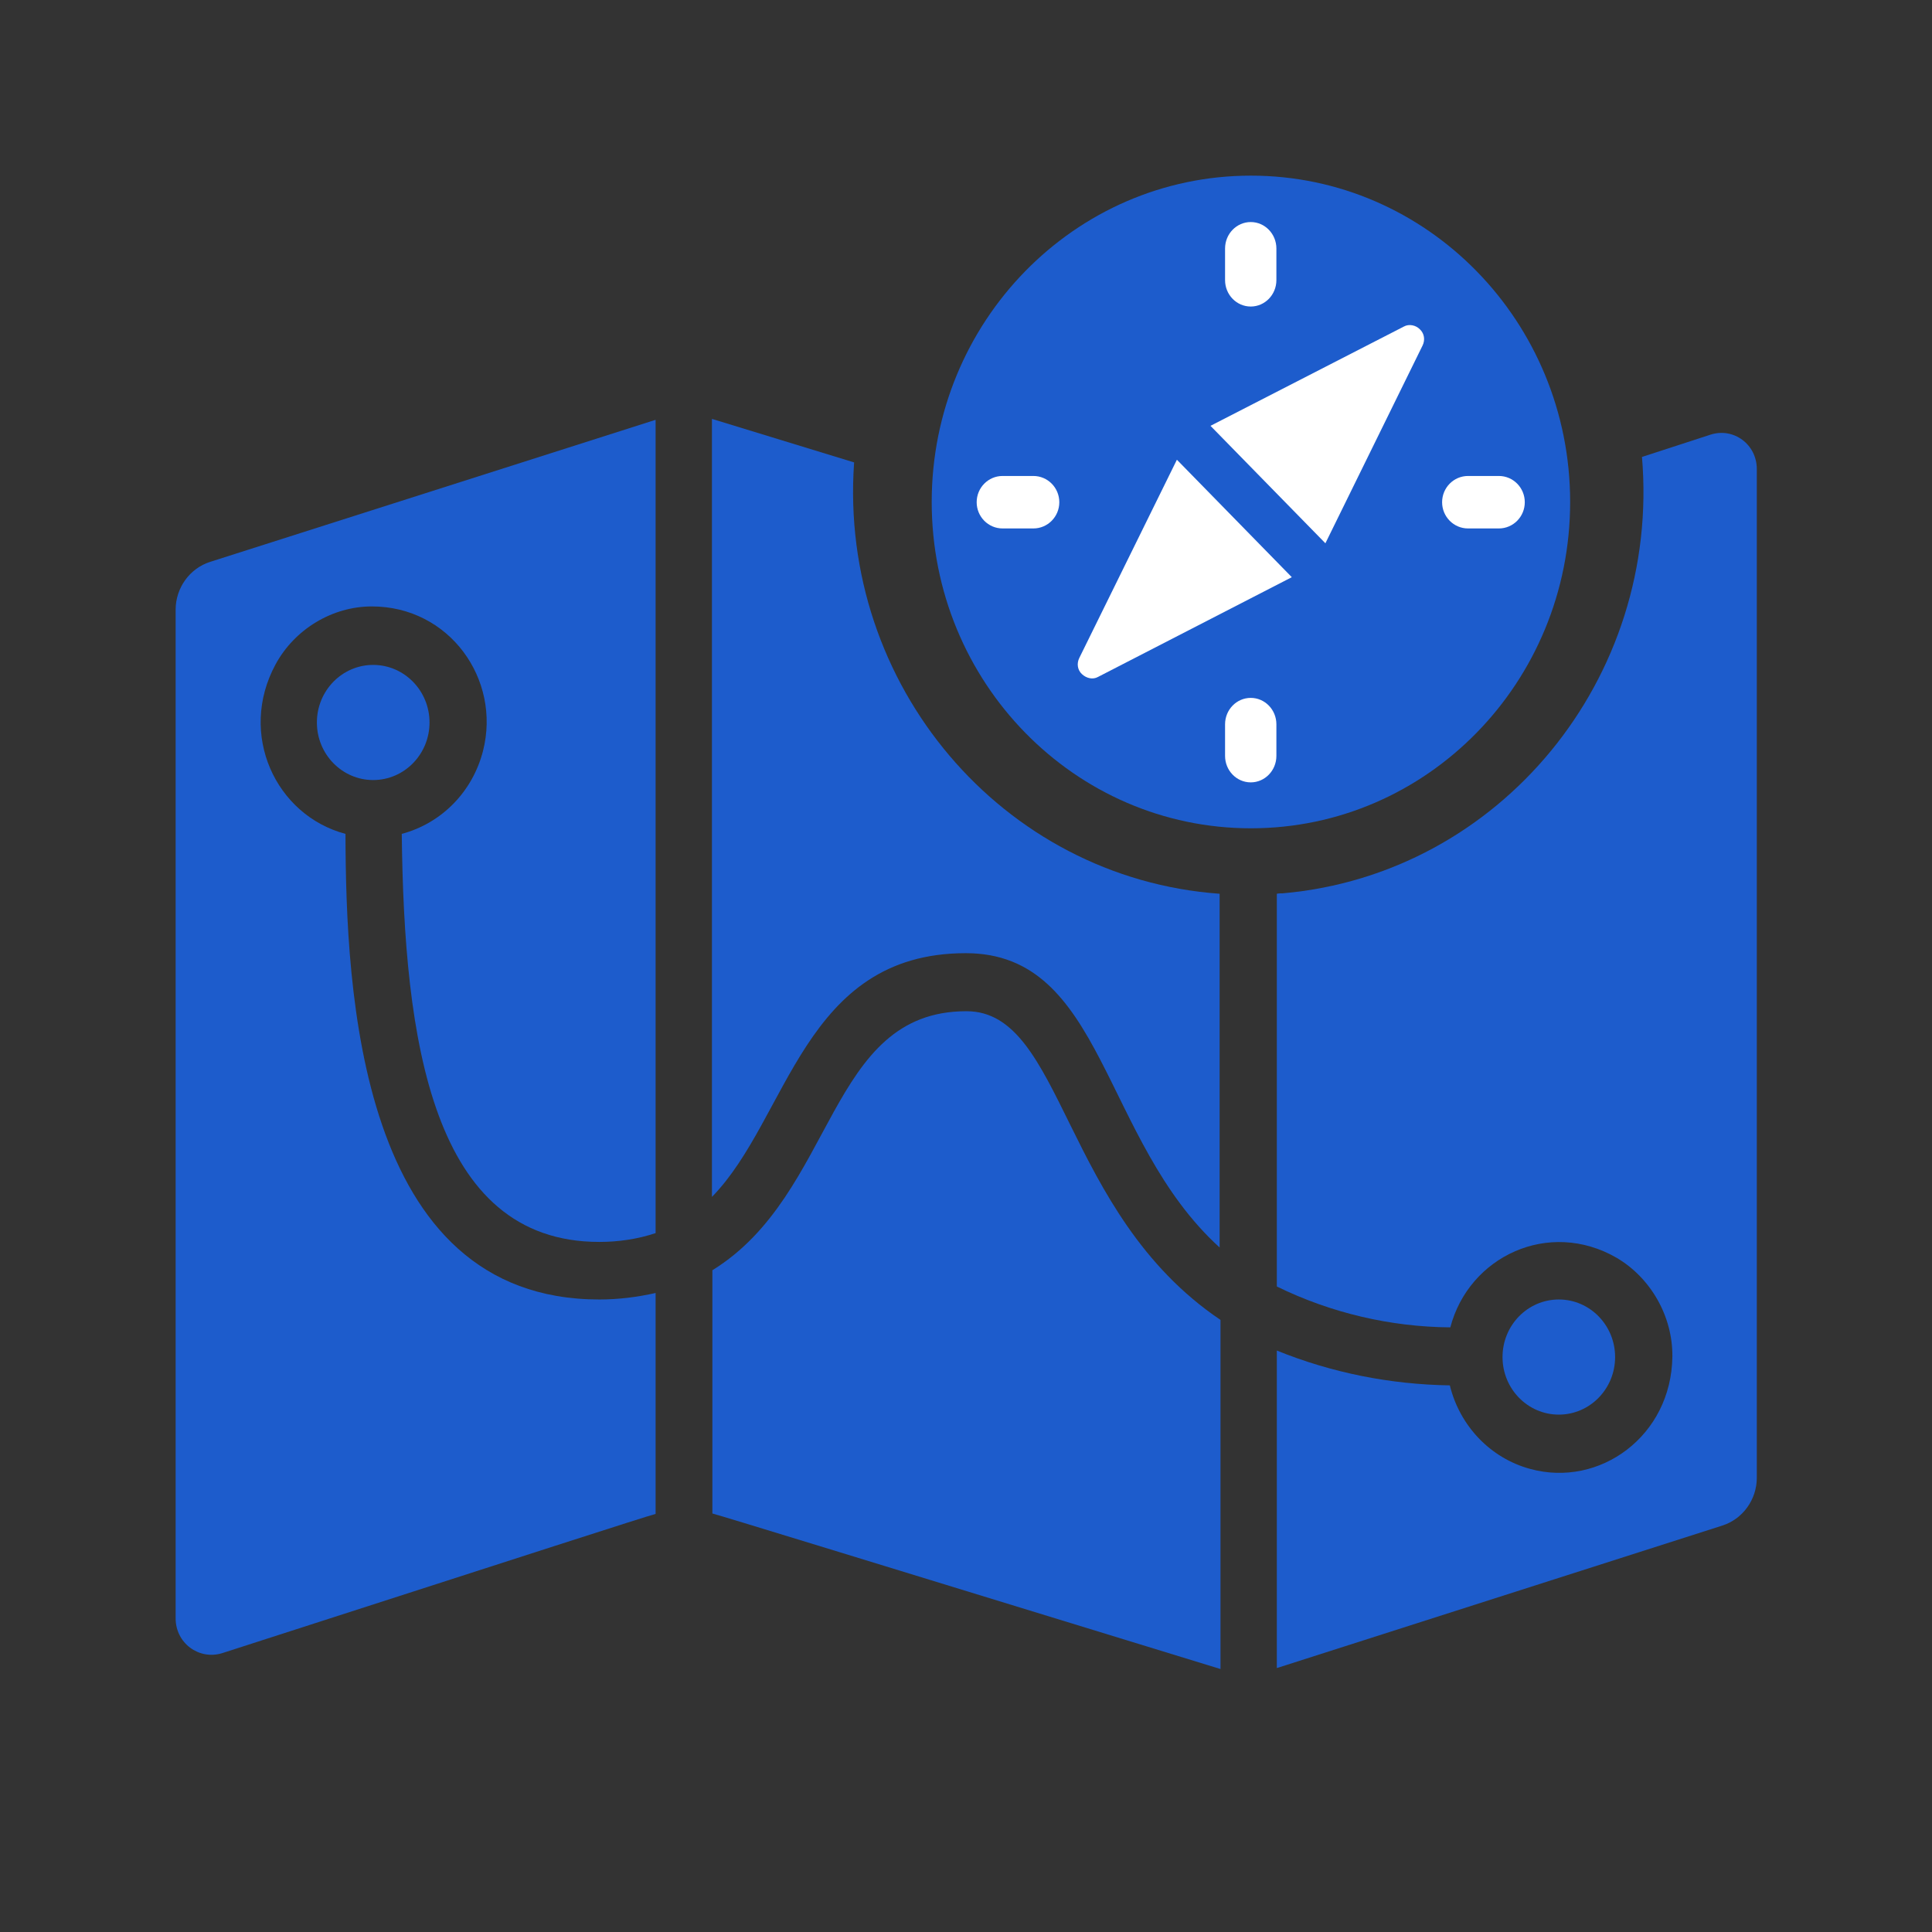
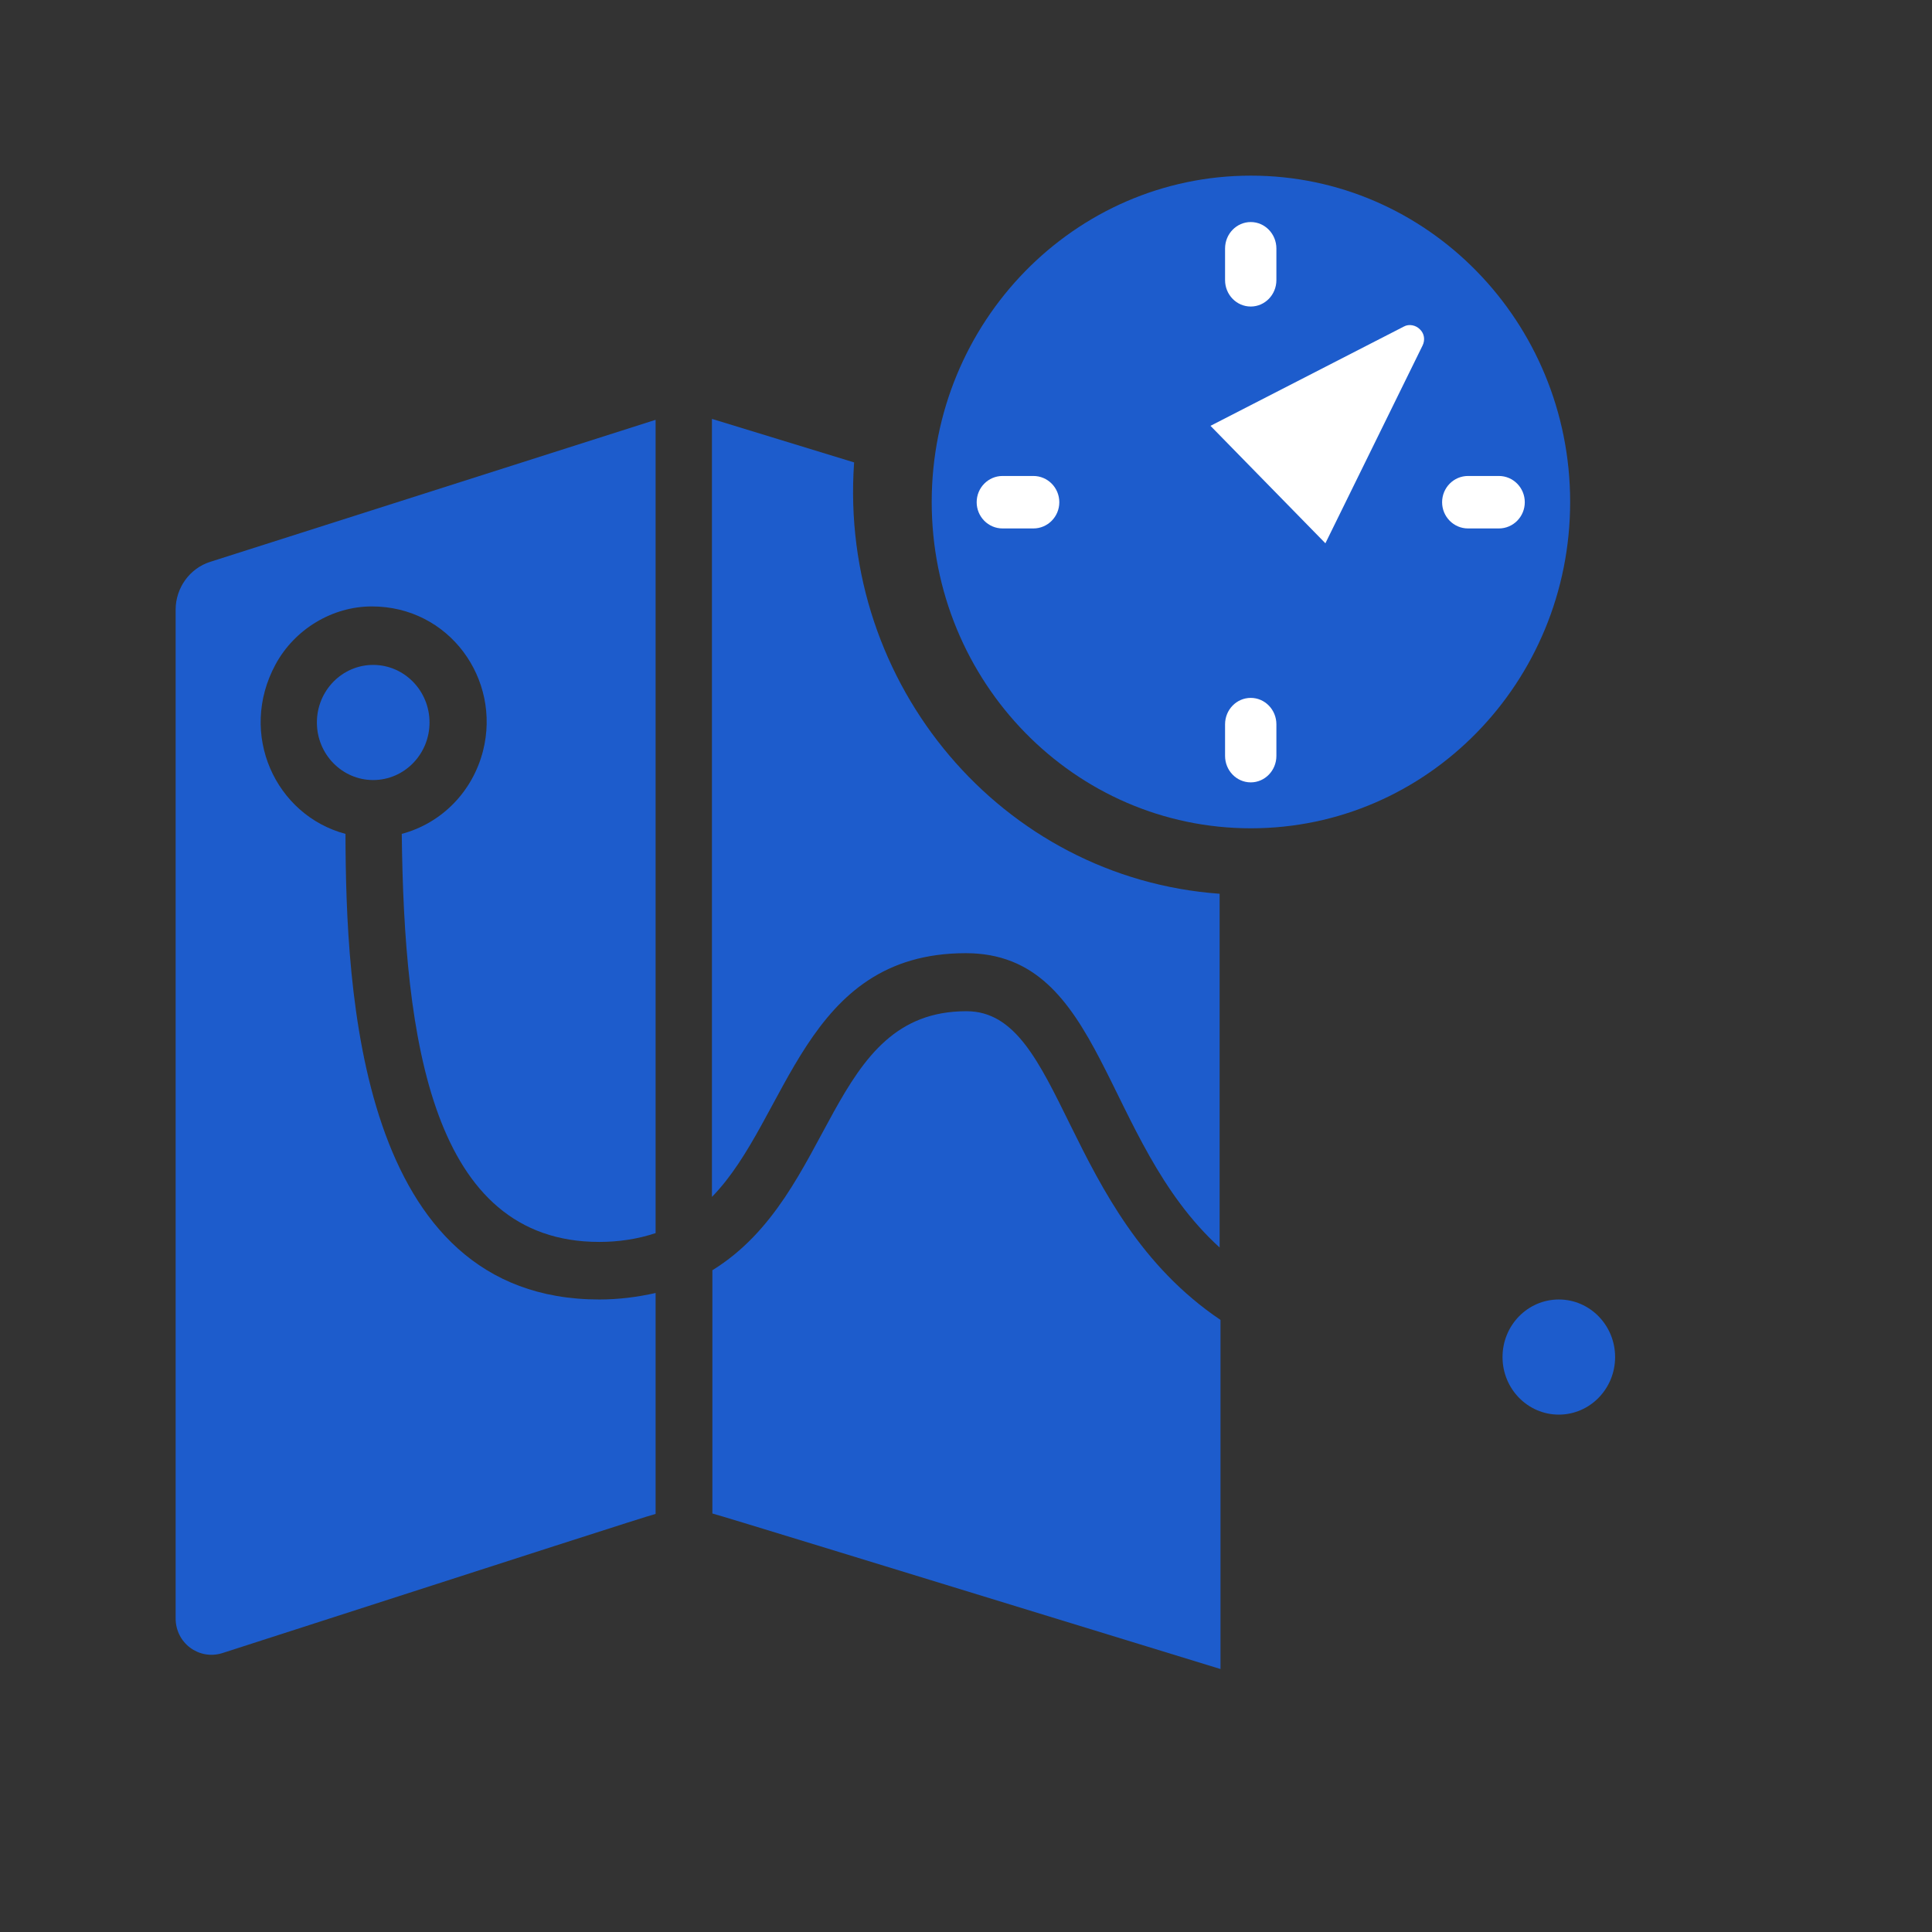
<svg xmlns="http://www.w3.org/2000/svg" width="44" height="44" viewBox="0 0 44 44" fill="none">
  <rect x="0" y="0" width="44" height="44" fill="#333333" stroke="none" />
  <path d="M22.005 23.03C18.84 23.03 19.047 27.185 16.224 28.929V34.469C16.503 34.543 19.833 35.569 27.796 38.011V30.06C24.187 27.629 24.228 23.03 22.015 23.03H22.005Z" fill="#1D5CCC" />
  <path d="M19.461 10.534L16.214 9.54V27.259C17.962 25.472 18.293 21.708 21.995 21.708C25.16 21.708 25.077 25.958 27.776 28.411V20.355C22.822 19.996 19.099 15.598 19.451 10.544C19.451 10.544 19.451 10.544 19.451 10.534H19.461Z" fill="#1D5CCC" />
  <path d="M8.499 17.765C9.207 17.765 9.782 17.178 9.782 16.454C9.782 15.73 9.207 15.143 8.499 15.143C7.791 15.143 7.217 15.73 7.217 16.454C7.217 17.178 7.791 17.765 8.499 17.765Z" fill="#1D5CCC" />
  <path d="M4 36.858C4 37.419 4.527 37.81 5.055 37.651C12.367 35.294 14.652 34.553 14.931 34.479V29.447C14.507 29.542 14.083 29.595 13.649 29.595C8.168 29.595 7.878 22.565 7.868 18.991C6.275 18.568 5.417 16.718 6.275 15.132C6.71 14.329 7.568 13.811 8.468 13.811C10.236 13.811 11.415 15.471 11.001 17.099C10.764 18.029 10.06 18.748 9.15 18.991C9.202 23.675 9.833 28.284 13.649 28.284C14.083 28.284 14.518 28.221 14.931 28.083V9.561L4.786 12.796C4.321 12.944 4 13.388 4 13.885V36.858Z" fill="#1D5CCC" />
-   <path d="M37.394 10.396C37.828 15.45 34.157 19.911 29.213 20.345C29.172 20.345 29.12 20.345 29.079 20.355V29.299C30.31 29.902 31.665 30.219 33.03 30.23C33.454 28.612 35.274 27.756 36.815 28.644C37.59 29.098 38.097 29.976 38.087 30.895C38.066 32.703 36.432 33.887 34.85 33.454C33.95 33.211 33.247 32.481 33.019 31.551C31.665 31.53 30.331 31.266 29.079 30.758V37.989L39.224 34.744C39.69 34.596 40.01 34.152 40.01 33.655V10.682C40.01 10.121 39.483 9.73 38.956 9.899L37.394 10.407V10.396Z" fill="#1D5CCC" />
  <path d="M35.501 32.217C36.209 32.217 36.783 31.63 36.783 30.906C36.783 30.182 36.209 29.595 35.501 29.595C34.793 29.595 34.219 30.182 34.219 30.906C34.219 31.63 34.793 32.217 35.501 32.217Z" fill="#1D5CCC" />
  <path d="M28.489 18.864C32.504 18.864 35.759 15.537 35.759 11.432C35.759 7.328 32.504 4 28.489 4C24.474 4 21.219 7.328 21.219 11.432C21.219 15.537 24.474 18.864 28.489 18.864Z" fill="#1D5CCC" />
  <path d="M29.069 5.66C29.069 5.327 28.807 5.057 28.485 5.057C28.162 5.057 27.9 5.327 27.9 5.66V6.379C27.9 6.712 28.162 6.981 28.485 6.981C28.807 6.981 29.069 6.712 29.069 6.379V5.66Z" fill="white" />
  <path d="M29.069 16.496C29.069 16.163 28.807 15.894 28.485 15.894C28.162 15.894 27.9 16.163 27.9 16.496V17.215C27.9 17.548 28.162 17.818 28.485 17.818C28.807 17.818 29.069 17.548 29.069 17.215V16.496Z" fill="white" />
  <path d="M34.136 12.035C34.462 12.035 34.726 11.767 34.726 11.438C34.726 11.108 34.462 10.84 34.136 10.84H33.433C33.107 10.84 32.843 11.108 32.843 11.438C32.843 11.767 33.107 12.035 33.433 12.035H34.136Z" fill="white" />
  <path d="M23.535 12.035C23.861 12.035 24.125 11.767 24.125 11.438C24.125 11.108 23.861 10.84 23.535 10.84H22.832C22.507 10.84 22.243 11.108 22.243 11.438C22.243 11.767 22.507 12.035 22.832 12.035H23.535Z" fill="white" />
-   <path d="M26.803 10.47L24.58 14.985C24.518 15.111 24.538 15.259 24.642 15.354C24.745 15.45 24.89 15.481 25.004 15.418L29.42 13.145L26.803 10.47Z" fill="white" />
  <path d="M32.336 7.499C32.243 7.404 32.088 7.373 31.974 7.436L27.568 9.698L30.185 12.373L32.398 7.869C32.46 7.743 32.439 7.595 32.336 7.499Z" fill="white" />
</svg>